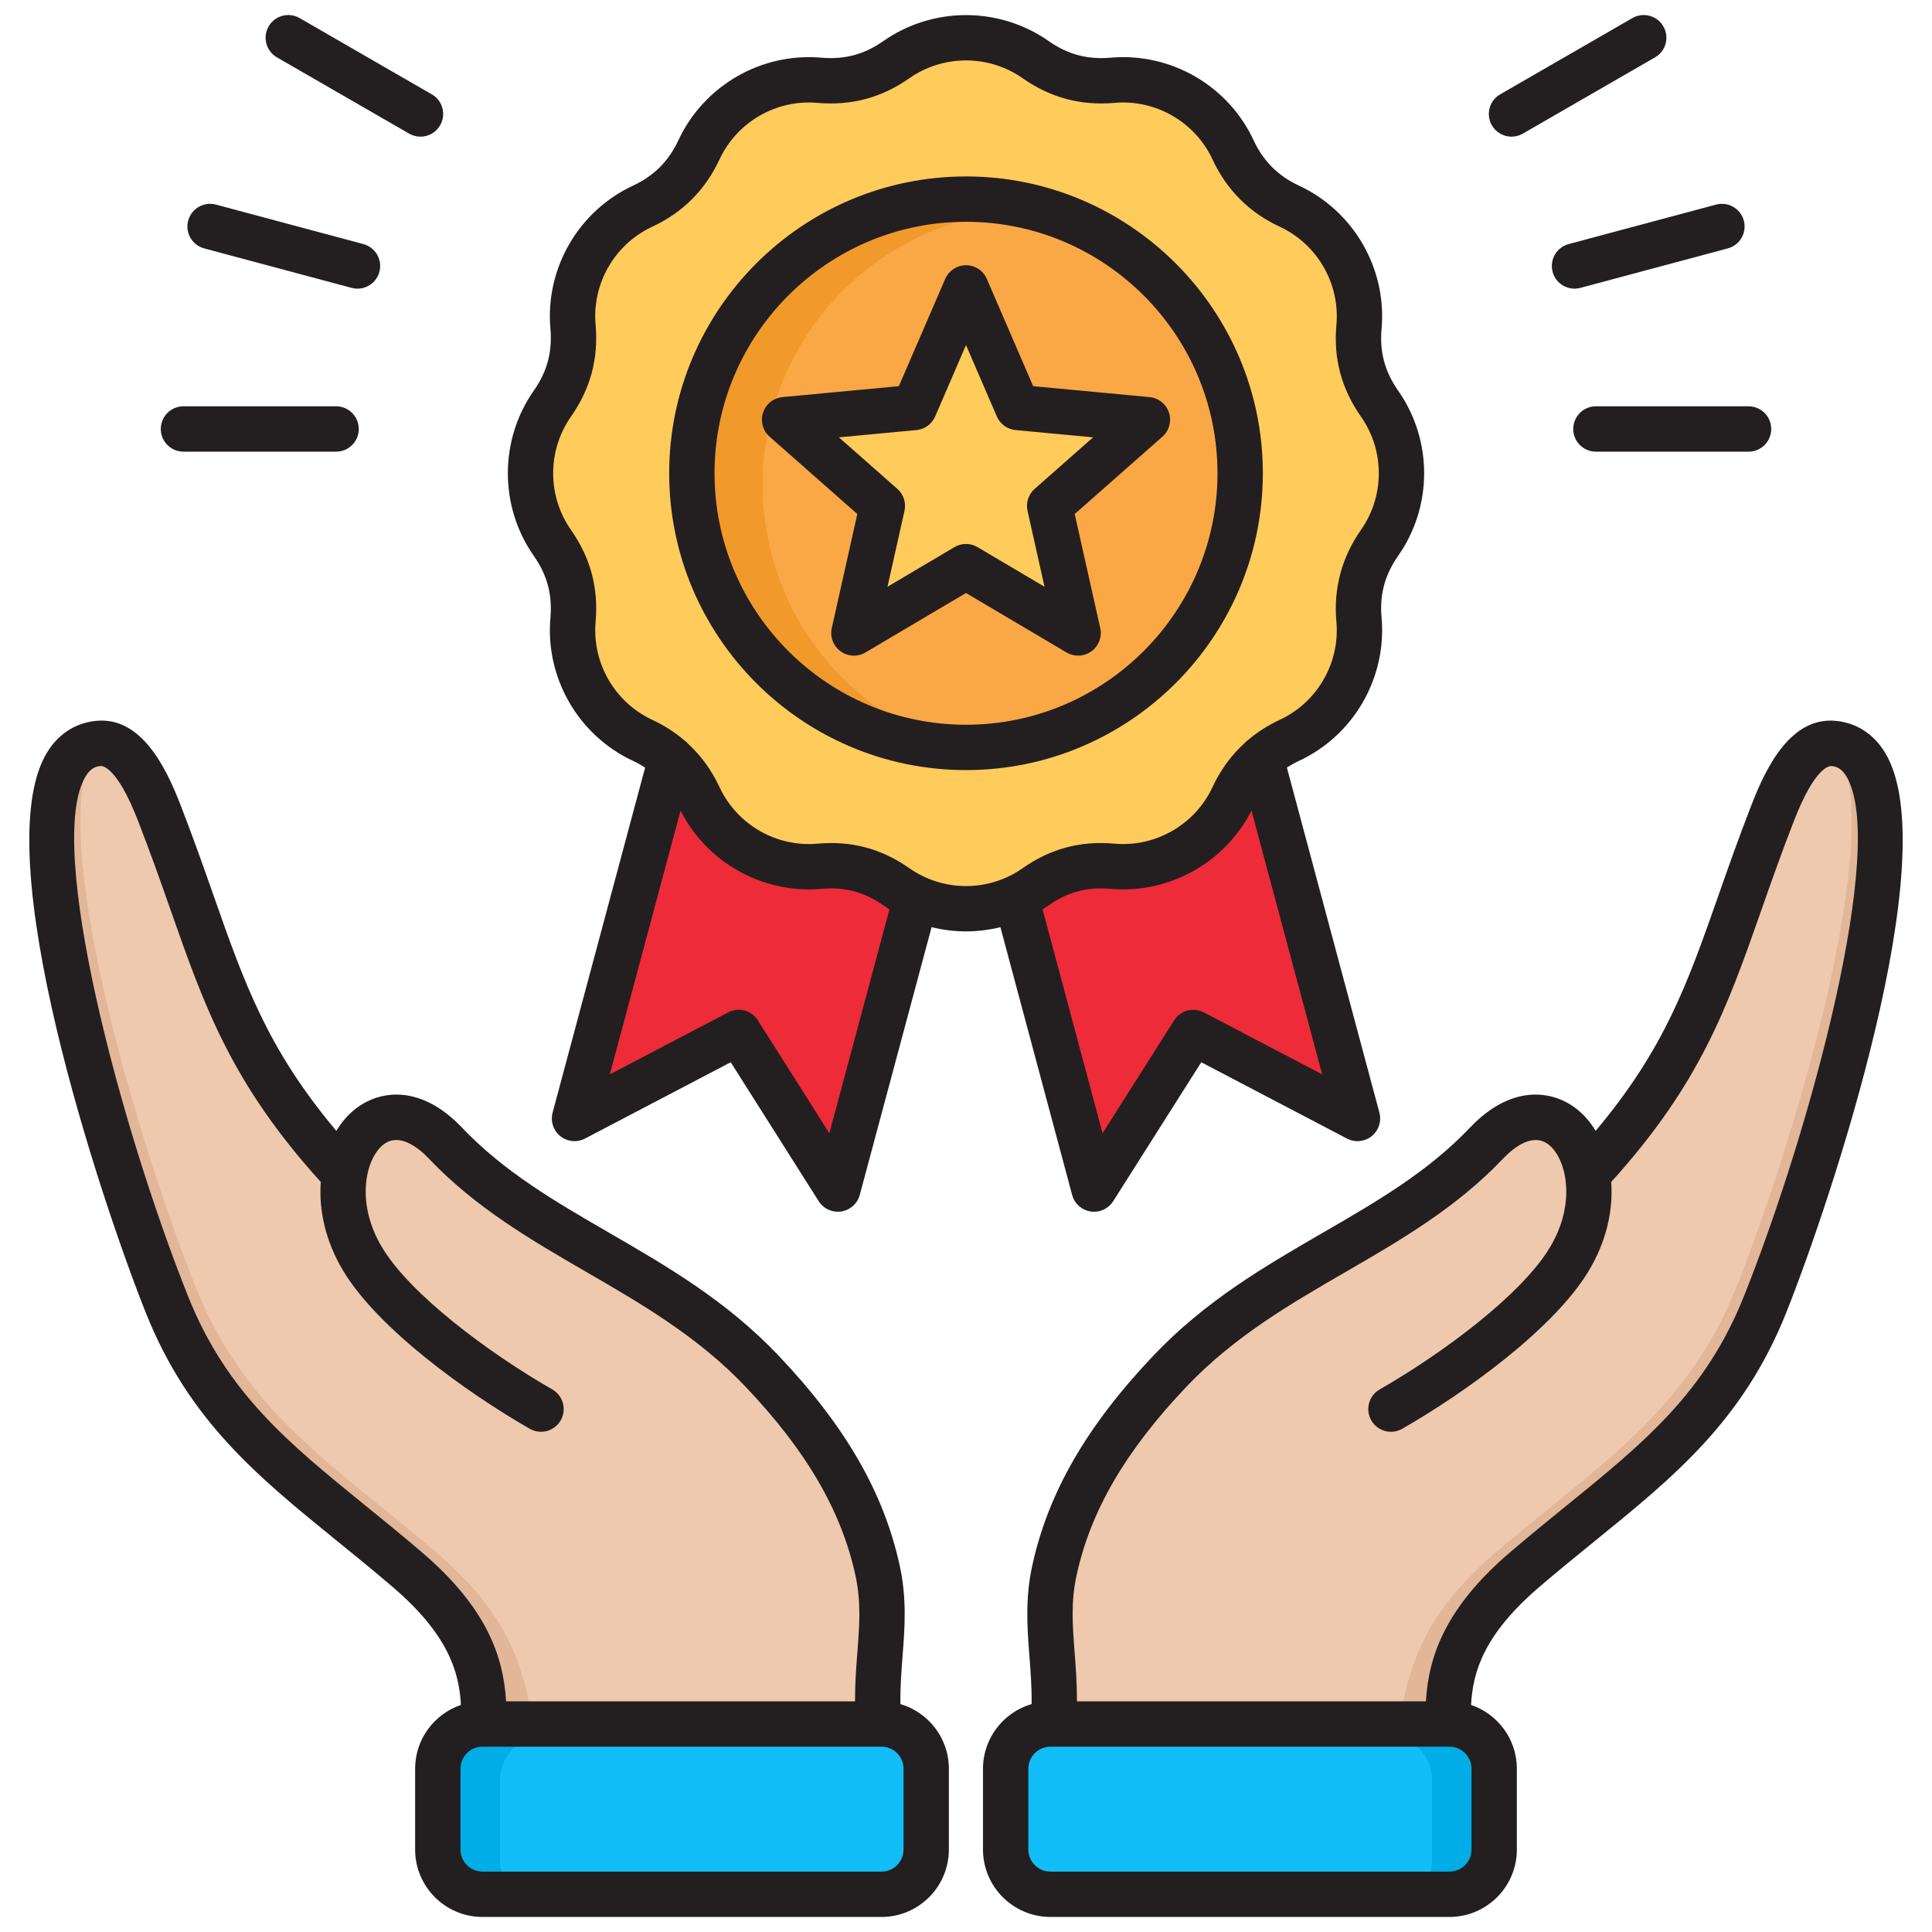
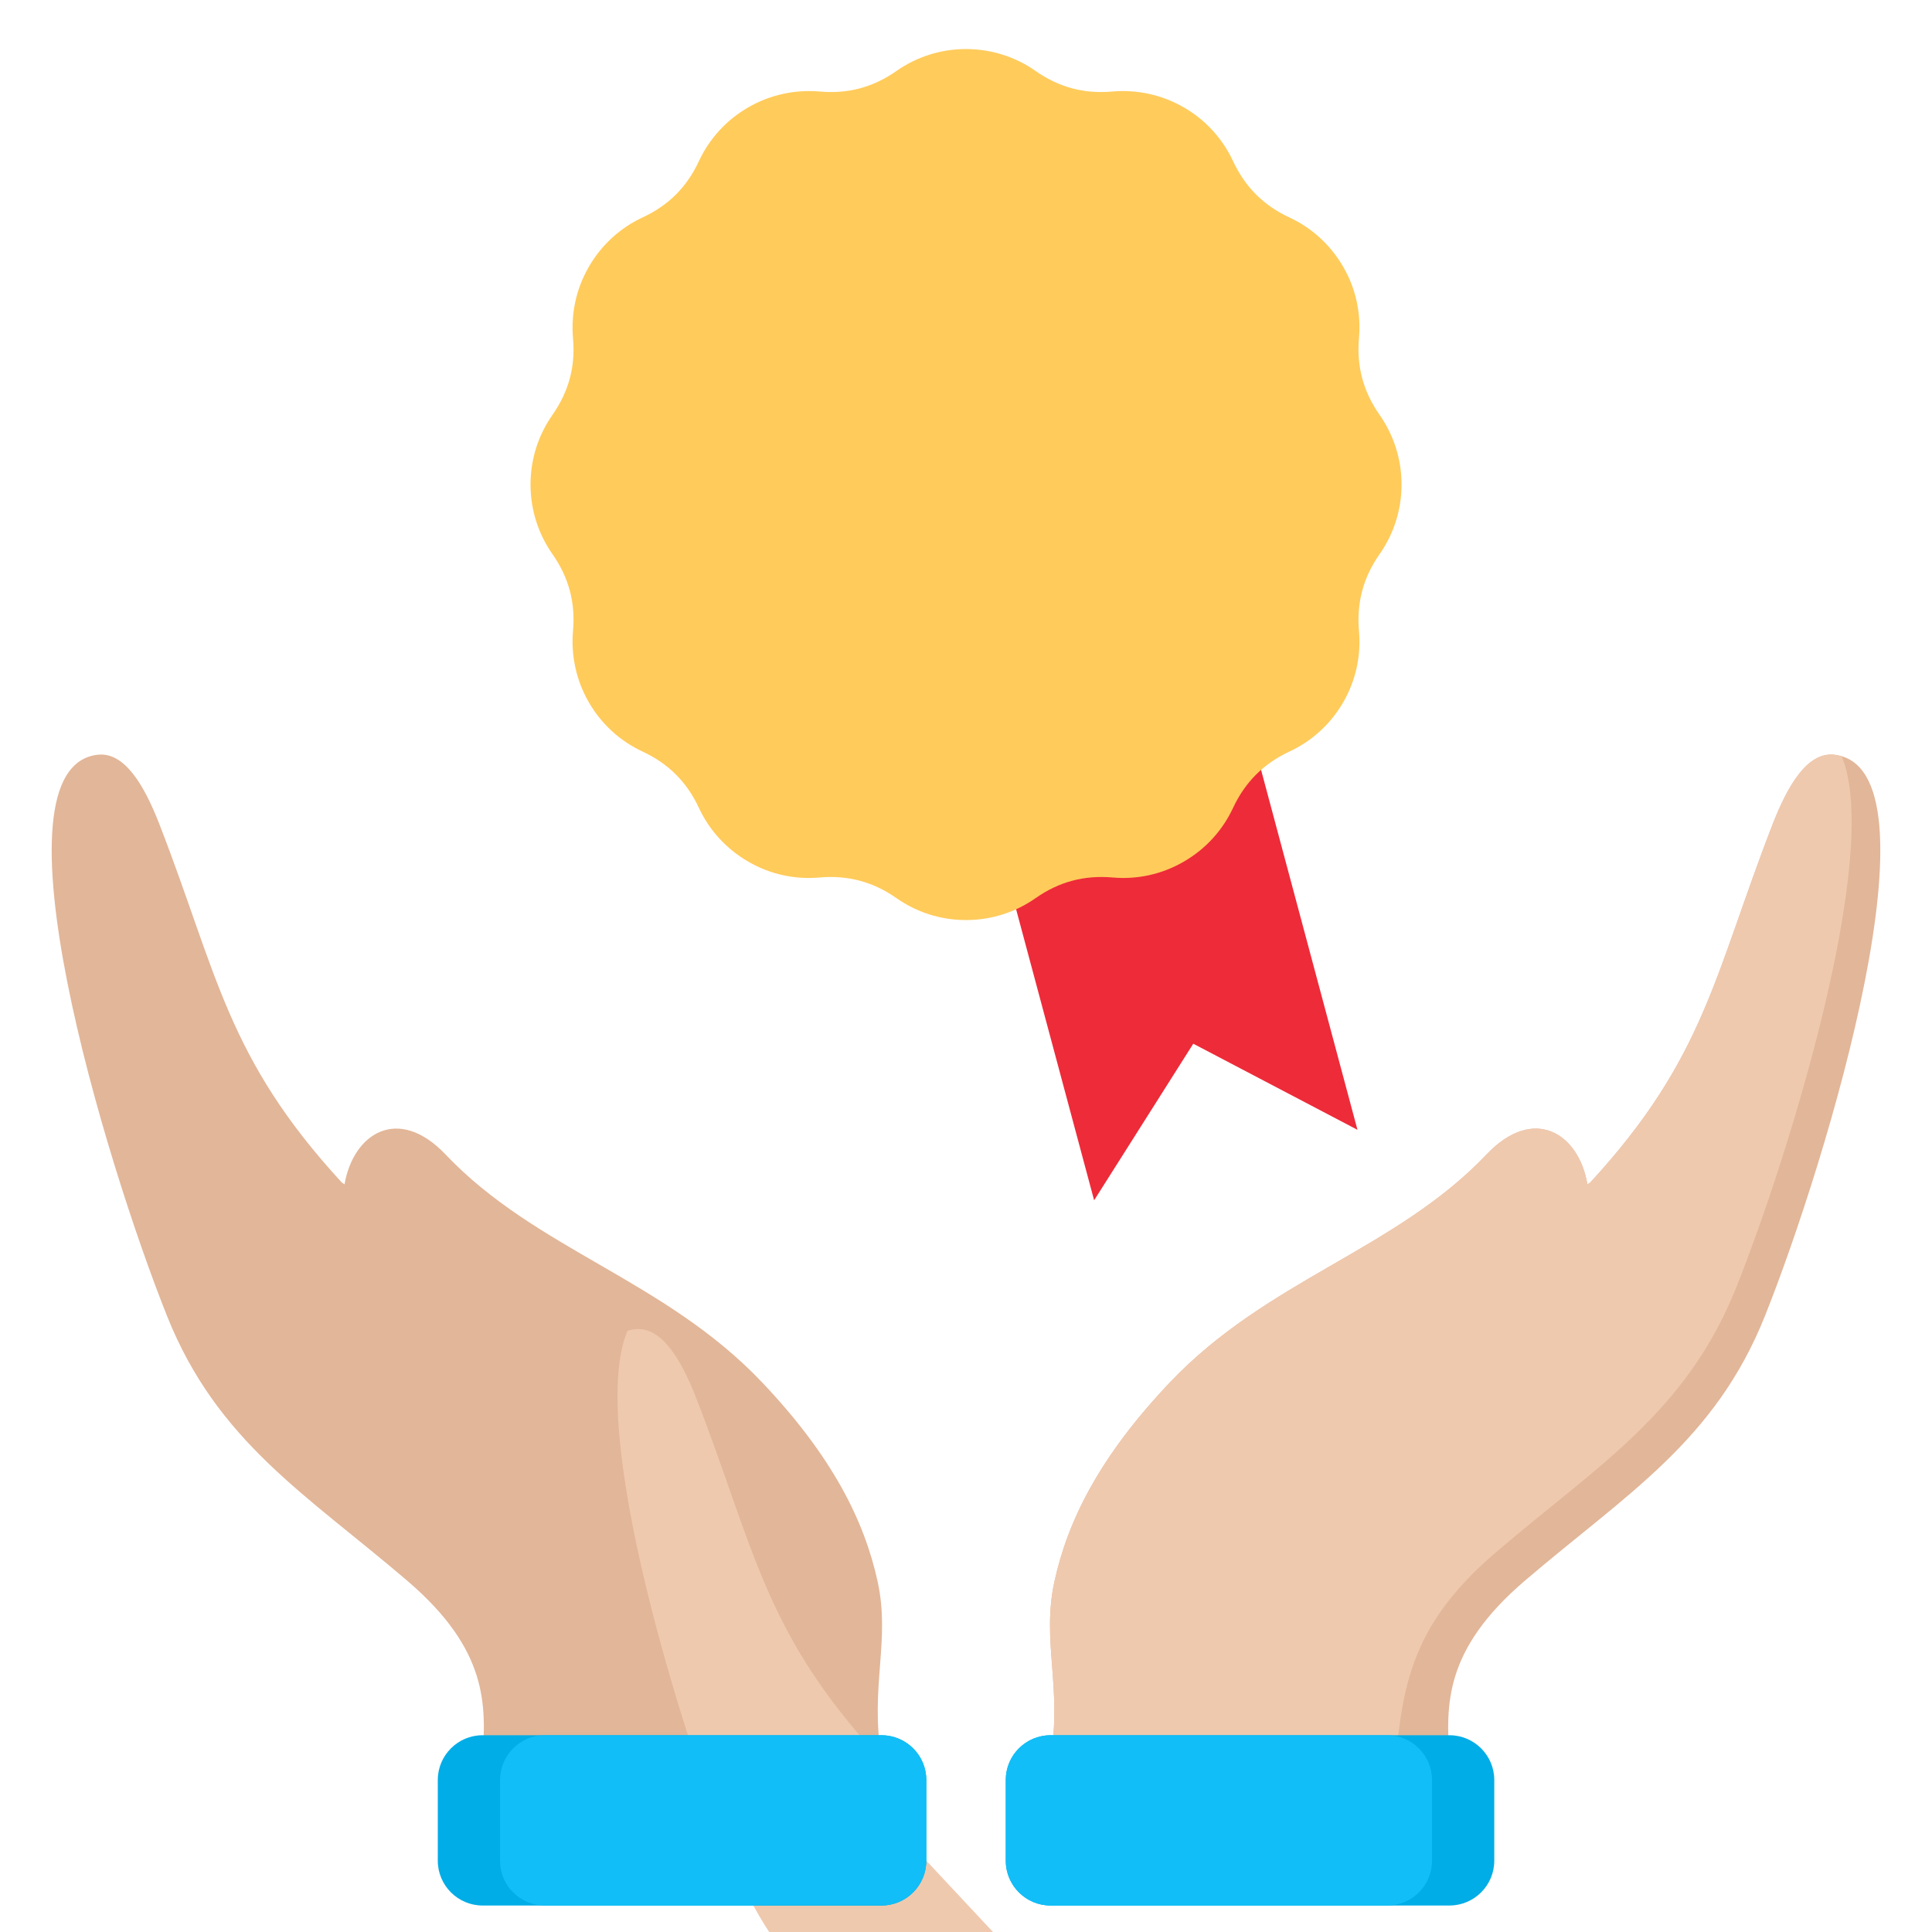
<svg xmlns="http://www.w3.org/2000/svg" id="Layer_1" viewBox="0 0 512 512" data-name="Layer 1">
  <g fill-rule="evenodd">
    <path d="m363.655 486.131h-82.375l-2.891-20.012c3.175-19.134-2.41-31.125 1.048-46.999 3.543-16.186 12.019-33.194 30.586-52.753 25.965-27.354 59.868-35.093 83.906-60.406 12.557-13.209 24.463-5.613 26.759 7.909l.766-.51c30.444-33.08 32.854-55.134 48.331-94.96 4.054-10.403 9.241-19.106 16.243-18.397 29.792 3.118-1.956 107.802-18.284 148.706-13.323 33.392-36.964 47.367-63.694 70.242-21.515 18.425-20.834 32.967-19.928 47.169l-1.332 20.012h-19.134z" fill="#e2b698" />
    <path d="m280.175 478.506-1.786-12.387c3.175-19.134-2.41-31.125 1.048-46.999 3.543-16.186 12.019-33.194 30.586-52.753 25.965-27.354 59.868-35.093 83.906-60.406 12.557-13.209 24.463-5.613 26.759 7.909l.766-.51c30.444-33.08 32.854-55.134 48.331-94.96 4.054-10.403 9.241-19.106 16.243-18.397.708.085 1.389.227 2.041.425 10.771 25.739-14.088 106.072-27.921 140.683-13.323 33.392-36.964 47.367-63.694 70.243-24.945 21.345-25.456 38.92-27.383 67.153h-88.895z" fill="#efc9ae" />
    <path d="m278.389 504.981h105.732c6.548 0 11.877-5.329 11.877-11.849v-21.43c0-6.52-5.329-11.849-11.877-11.849h-105.732c-6.52 0-11.849 5.329-11.849 11.849v21.43c0 6.52 5.329 11.849 11.849 11.849z" fill="#00ade6" />
    <path d="m278.389 504.981h89.263c6.577-.028 11.849-5.329 11.849-11.849v-21.43c0-6.52-5.33-11.849-11.849-11.849h-89.263c-6.605.057-11.849 5.357-11.849 11.849v21.43c0 6.52 5.329 11.849 11.849 11.849z" fill="#11bef7" />
    <path d="m148.364 486.131h82.375l2.892-20.012c-3.175-19.134 2.41-31.125-1.049-46.999-3.543-16.186-12.047-33.194-30.586-52.753-25.965-27.354-59.868-35.093-83.905-60.406-12.558-13.209-24.463-5.613-26.788 7.909l-.737-.51c-30.444-33.08-32.882-55.134-48.331-94.96-4.053-10.403-9.241-19.106-16.242-18.397-29.821 3.118 1.927 107.802 18.255 148.706 13.323 33.392 36.992 47.367 63.723 70.242 21.515 18.425 20.834 32.967 19.899 47.169l1.361 20.012h19.134z" fill="#e2b698" />
-     <path d="m231.844 478.506 1.786-12.387c-3.175-19.134 2.41-31.125-1.049-46.999-3.543-16.186-12.047-33.194-30.586-52.753-25.965-27.354-59.868-35.093-83.905-60.406-12.558-13.209-24.463-5.613-26.788 7.909l-.737-.51c-30.444-33.08-32.882-55.134-48.331-94.96-4.053-10.403-9.241-19.106-16.242-18.397-.709.085-1.389.227-2.041.425-10.771 25.739 14.088 106.072 27.921 140.683 13.323 33.392 36.963 47.367 63.694 70.243 24.945 21.345 25.455 38.92 27.354 67.153h88.923z" fill="#efc9ae" />
+     <path d="m231.844 478.506 1.786-12.387l-.737-.51c-30.444-33.08-32.882-55.134-48.331-94.96-4.053-10.403-9.241-19.106-16.242-18.397-.709.085-1.389.227-2.041.425-10.771 25.739 14.088 106.072 27.921 140.683 13.323 33.392 36.963 47.367 63.694 70.243 24.945 21.345 25.455 38.92 27.354 67.153h88.923z" fill="#efc9ae" />
    <path d="m233.63 504.981h-105.761c-6.52 0-11.849-5.329-11.849-11.849v-21.43c0-6.52 5.329-11.849 11.849-11.849h105.761c6.52 0 11.849 5.329 11.849 11.849v21.43c0 6.52-5.329 11.849-11.849 11.849z" fill="#00ade6" />
    <path d="m233.63 504.981h-89.263c-6.576-.028-11.849-5.329-11.849-11.849v-21.43c0-6.52 5.329-11.849 11.849-11.849h89.263c6.576.057 11.849 5.357 11.849 11.849v21.43c0 6.52-5.329 11.849-11.849 11.849z" fill="#11bef7" />
    <path d="m255.995 191.413 69.817-18.709 33.931 126.709-43.512-22.819-26.277 41.499z" fill="#ee2b39" />
-     <path d="m255.995 191.413-69.789-18.709-33.931 126.709 43.512-22.819 26.277 41.499z" fill="#ee2b39" />
    <path d="m237.57 18.811c5.216-3.657 11.565-5.811 18.425-5.811s13.238 2.154 18.454 5.811c6.18 4.337 12.869 6.123 20.381 5.442 6.35-.539 12.926.765 18.878 4.195s10.375 8.476 13.068 14.258c3.203 6.86 8.079 11.735 14.91 14.91 5.811 2.693 10.829 7.143 14.287 13.096 3.43 5.924 4.734 12.529 4.167 18.879-.652 7.512 1.134 14.173 5.471 20.353 3.657 5.244 5.811 11.594 5.811 18.454s-2.154 13.238-5.811 18.453c-4.337 6.18-6.123 12.869-5.471 20.381.567 6.35-.737 12.926-4.167 18.879-3.458 5.953-8.476 10.375-14.287 13.068-6.832 3.203-11.707 8.079-14.91 14.91-2.693 5.783-7.115 10.828-13.068 14.258-5.953 3.458-12.529 4.762-18.878 4.195-7.512-.652-14.202 1.134-20.381 5.471-5.216 3.657-11.565 5.811-18.454 5.811s-13.209-2.154-18.425-5.811c-6.179-4.337-12.869-6.123-20.381-5.471-6.35.567-12.955-.737-18.879-4.195-5.953-3.43-10.403-8.476-13.096-14.258-3.175-6.831-8.051-11.707-14.911-14.91-5.783-2.693-10.828-7.115-14.258-13.068s-4.734-12.529-4.195-18.879c.681-7.512-1.105-14.201-5.442-20.381-3.657-5.216-5.811-11.565-5.811-18.453s2.154-13.209 5.811-18.454c4.337-6.18 6.123-12.841 5.442-20.353-.539-6.35.766-12.954 4.195-18.879 3.43-5.953 8.476-10.403 14.258-13.096 6.86-3.175 11.736-8.05 14.911-14.91 2.693-5.783 7.143-10.828 13.096-14.258 5.924-3.43 12.529-4.734 18.879-4.195 7.512.68 14.202-1.105 20.381-5.442z" fill="#ffcb5b" />
-     <path d="m255.995 55.747c40.139 0 72.681 32.542 72.681 72.652s-32.542 72.68-72.681 72.68-72.652-32.542-72.652-72.68 32.542-72.652 72.652-72.652z" fill="#f2992c" />
-     <path d="m265.378 56.342c35.716 4.621 63.298 35.121 63.298 72.057s-27.582 67.464-63.298 72.057c-35.688-4.592-63.27-35.093-63.27-72.057s27.582-67.436 63.27-72.057z" fill="#faa845" />
    <path d="m255.995 79.303 13.72 31.691 34.356 3.231-25.881 22.819 7.54 33.704-29.735-17.603-29.707 17.603 7.54-33.704-25.909-22.819 34.385-3.231z" fill="#ffcb5b" />
  </g>
-   <path d="m499.587 199.514c-3-4.965-7.48-7.893-12.952-8.465-11.936-1.253-18.528 12.069-22.447 22.196-3.445 8.858-6.187 16.662-8.837 24.21-8.149 23.203-14.251 40.554-32.489 62.234-1.444-2.386-3.205-4.41-5.215-5.945-6.513-4.978-17.306-6.259-28.068 5.071-11.193 11.774-24.707 19.595-39.015 27.875-15.273 8.84-31.068 17.981-44.895 32.562-17.677 18.623-27.877 36.293-32.097 55.602-1.939 8.824-1.34 16.588-.76 24.097.312 4.047.63 8.198.572 12.643-7.431 2.17-12.879 9.023-12.879 17.133v21.43c0 9.847 8.024 17.858 17.888 17.858h105.731c9.848 0 17.859-8.012 17.859-17.858v-21.43c0-7.843-5.089-14.506-12.133-16.9.448-8.927 3.559-18.845 18.112-31.29 4.961-4.251 9.844-8.215 14.566-12.048 21.142-17.161 39.399-31.981 50.799-60.53 11.967-29.978 42.477-121.597 26.259-148.445zm-109.622 290.643c0 3.22-2.619 5.839-5.84 5.839h-105.731c-3.236 0-5.868-2.619-5.868-5.839v-21.43c0-3.22 2.632-5.839 5.868-5.839h105.731c3.221 0 5.84 2.619 5.84 5.839zm72.201-146.653c-10.239 25.644-26.555 38.888-47.211 55.654-4.784 3.883-9.73 7.898-14.808 12.249-17.216 14.722-21.571 27.651-22.264 39.462h-92.476c.018-4.574-.296-8.76-.611-12.842-.56-7.246-1.043-13.503.517-20.6 3.733-17.08 12.972-32.936 29.075-49.901 12.633-13.322 27.662-22.021 42.196-30.433 14.414-8.342 29.318-16.968 41.707-29.998 2.674-2.816 7.799-7.059 12.058-3.801 4.732 3.616 7.572 15.449.324 27.395-7.461 12.348-27.999 27.744-45.044 37.525-2.879 1.651-3.873 5.324-2.221 8.203 1.651 2.878 5.322 3.874 8.203 2.221 17.04-9.778 40.189-26.576 49.343-41.724 4.857-8.006 6.57-16.328 6.031-23.682 23.657-26.129 30.762-46.33 39.706-71.794 2.618-7.455 5.326-15.163 8.702-23.846 5.65-14.603 9.544-14.626 9.985-14.59 1.2.126 2.605.548 3.921 2.727 10.803 17.883-9.187 92.815-27.133 137.774zm-223.553 108.093c-.058-4.445.26-8.596.572-12.644.58-7.509 1.18-15.273-.758-24.092-4.221-19.314-14.42-36.984-32.099-55.606-13.838-14.579-29.623-23.717-44.89-32.555-14.308-8.282-27.82-16.105-39.017-27.882-10.766-11.332-21.559-10.05-28.071-5.073-2.01 1.536-3.771 3.559-5.214 5.945-18.238-21.679-24.34-39.03-32.489-62.231-2.65-7.548-5.392-15.354-8.834-24.203-3.922-10.138-10.528-23.483-22.443-22.206-5.479.572-9.959 3.5-12.959 8.465-16.218 26.847 14.291 118.467 26.258 148.446 11.4 28.549 29.659 43.369 50.801 60.53 4.723 3.833 9.605 7.797 14.57 12.051 14.548 12.441 17.659 22.359 18.107 31.286-7.044 2.394-12.133 9.057-12.133 16.9v21.43c0 9.847 8.012 17.858 17.858 17.858h105.732c9.847 0 17.858-8.012 17.858-17.858v-21.43c0-8.107-5.436-14.959-12.851-17.131zm-126.757-40.186c-5.082-4.354-10.027-8.369-14.811-12.251-20.657-16.768-36.973-30.012-47.214-55.655-17.946-44.96-37.935-119.894-27.132-137.775 1.315-2.179 2.721-2.601 3.928-2.727.434-.062 4.331-.008 9.981 14.599 3.373 8.675 6.081 16.385 8.699 23.84 8.943 25.464 16.048 45.662 39.704 71.79-.54 7.353 1.171 15.674 6.025 23.675 9.161 15.157 32.31 31.954 49.35 41.732 2.879 1.65 6.552.657 8.203-2.221 1.652-2.879.658-6.552-2.221-8.203-17.045-9.781-37.583-25.178-45.051-37.534-7.242-11.937-4.401-23.77.33-27.386 4.26-3.255 9.383.983 12.061 3.803 12.391 13.032 27.294 21.66 41.708 30.004 14.528 8.41 29.551 17.107 42.194 30.428 16.104 16.963 25.342 32.818 29.075 49.905 1.558 7.09 1.074 13.348.515 20.593-.315 4.081-.629 8.268-.611 12.842h-92.476c-.693-11.811-5.047-24.739-22.259-39.458zm127.588 78.746c0 3.22-2.619 5.839-5.839 5.839h-105.732c-3.22 0-5.839-2.619-5.839-5.839v-21.43c0-3.22 2.619-5.839 5.839-5.839h105.732c3.22 0 5.839 2.619 5.839 5.839zm155.918-456.947c-1.659-2.875-.673-6.55 2.202-8.208l35.036-20.211c2.877-1.66 6.55-.672 8.208 2.202 1.659 2.875.673 6.55-2.202 8.208l-35.036 20.211c-.946.546-1.979.806-2.997.806-2.078 0-4.099-1.079-5.211-3.008zm-324.17-26.217c1.658-2.874 5.331-3.862 8.208-2.202l35.036 20.211c2.875 1.658 3.861 5.333 2.202 8.208-1.112 1.929-3.133 3.008-5.211 3.008-1.019 0-2.051-.26-2.997-.806l-35.036-20.211c-2.875-1.658-3.861-5.333-2.202-8.208zm344.517 57.689 39.062-10.46c3.206-.858 6.501 1.044 7.359 4.25s-1.044 6.501-4.25 7.359l-39.062 10.46c-.521.14-1.044.206-1.559.206-2.654 0-5.082-1.771-5.801-4.456-.858-3.206 1.044-6.501 4.25-7.359zm7.224 42.994h40.45c3.319 0 6.01 2.69 6.01 6.01s-2.69 6.01-6.01 6.01h-40.45c-3.319 0-6.01-2.69-6.01-6.01s2.69-6.01 6.01-6.01zm-380.325 6.01c0-3.319 2.69-6.01 6.01-6.01h40.451c3.319 0 6.01 2.69 6.01 6.01s-2.69 6.01-6.01 6.01h-40.451c-3.319 0-6.01-2.69-6.01-6.01zm7.264-55.214c.858-3.205 4.157-5.107 7.359-4.25l39.062 10.46c3.206.858 5.108 4.153 4.25 7.359-.719 2.685-3.147 4.456-5.801 4.456-.515 0-1.038-.066-1.559-.206l-39.062-10.46c-3.206-.858-5.108-4.153-4.25-7.359zm234.255 258.199c.617 2.305 2.539 4.025 4.897 4.386.304.047.607.069.908.069 2.037 0 3.962-1.037 5.074-2.792l23.344-36.827 38.61 20.224c2.112 1.106 4.683.859 6.544-.632 1.862-1.491 2.666-3.943 2.049-6.248l-24.517-91.438c.998-.636 2.048-1.232 3.191-1.763 14.512-6.751 23.315-22.003 21.904-37.965-.552-6.087.842-11.29 4.374-16.356 9.206-13.104 9.206-30.712.013-43.798-3.544-5.084-4.938-10.296-4.386-16.414 1.411-15.932-7.392-31.173-21.907-37.926-5.51-2.562-9.433-6.484-11.995-11.996-6.752-14.514-21.982-23.311-37.912-21.906-6.165.533-11.372-.866-16.417-4.406-13.1-9.17-30.702-9.17-43.8 0-.002 0-.004.003-.006.004-5.038 3.536-10.253 4.942-16.398 4.403-15.931-1.404-31.174 7.393-37.926 21.907-2.562 5.51-6.484 9.433-11.997 11.995-14.513 6.752-23.315 21.993-21.905 37.912.533 6.157-.866 11.372-4.406 16.417-9.169 13.1-9.169 30.701.004 43.806 3.536 5.039 4.936 10.244 4.403 16.371-1.41 15.949 7.393 31.201 21.907 37.954 1.134.527 2.185 1.127 3.187 1.771l-24.516 91.427c-.617 2.305.187 4.757 2.049 6.248 1.861 1.49 4.431 1.738 6.544.632l38.608-20.223 23.315 36.823c1.112 1.757 3.038 2.795 5.076 2.795.3 0 .603-.022.906-.069 2.358-.358 4.28-2.079 4.898-4.383l19.039-70.959c2.993.733 6.053 1.116 9.118 1.116 3.063 0 6.123-.384 9.115-1.116l19.01 70.956zm34.898-48.378c-2.77-1.449-6.188-.534-7.863 2.105l-18.972 29.929-15.901-59.355c.542-.342 1.09-.673 1.618-1.044 5.044-3.54 10.25-4.937 16.398-4.375 15.496 1.365 30.327-6.915 37.348-20.724l18.741 69.895zm-99.236 32.031-18.947-29.923c-1.675-2.643-5.096-3.561-7.865-2.108l-31.369 16.431 18.743-69.896c7.014 13.807 21.858 22.09 37.357 20.724 6.146-.554 11.345.837 16.386 4.374.529.372 1.077.704 1.62 1.045l-15.924 59.353zm21.211-70.234c-6.381-4.478-13.187-6.677-20.707-6.677-1.2 0-2.419.056-3.656.167-10.898.981-21.342-5.062-25.967-15.001-2.077-4.47-4.867-8.279-8.292-11.447-.305-.355-.656-.672-1.041-.951-2.511-2.142-5.338-3.961-8.493-5.427-9.939-4.625-15.968-15.072-15.001-26.007.78-8.986-1.358-16.942-6.535-24.318-6.282-8.977-6.282-21.038-.004-30.009 5.179-7.38 7.318-15.345 6.538-24.363-.967-10.907 5.062-21.343 14.999-25.966 8.077-3.754 14.075-9.752 17.827-17.825 4.624-9.939 15.057-15.973 25.98-15.002 9.009.775 16.967-1.358 24.345-6.535 8.977-6.283 21.038-6.283 30.009-.004 7.38 5.18 15.345 7.314 24.363 6.538 10.895-.973 21.343 5.062 25.967 15.001 3.753 8.075 9.751 14.073 17.824 17.825 9.94 4.625 15.97 15.061 15.004 25.958-.809 8.959 1.317 16.927 6.511 24.375 6.302 8.972 6.302 21.027-.013 30.017-5.11 7.329-7.297 15.516-6.499 24.318.966 10.925-5.063 21.372-15.001 25.996-3.169 1.473-6.005 3.3-8.521 5.448-.367.268-.703.571-.996.909-3.44 3.175-6.236 6.99-8.308 11.466-4.625 9.94-15.056 15.978-25.958 15.004-9.001-.807-16.976 1.317-24.375 6.511-8.973 6.303-21.028 6.303-30.001-.002zm93.663-104.668c0-43.374-35.288-78.662-78.662-78.662s-78.661 35.288-78.661 78.662 35.287 78.661 78.661 78.661 78.662-35.287 78.662-78.661zm-78.662 66.642c-36.746 0-66.642-29.896-66.642-66.642s29.896-66.643 66.642-66.643 66.643 29.896 66.643 66.643-29.896 66.642-66.643 66.642zm53.791-82.703c-.741-2.278-2.767-3.899-5.152-4.124l-30.842-2.898-12.28-28.425c-.951-2.2-3.119-3.626-5.517-3.626s-4.565 1.426-5.517 3.626l-12.28 28.425-30.841 2.898c-2.386.225-4.411 1.846-5.152 4.124-.741 2.279-.058 4.781 1.74 6.366l23.242 20.497-6.764 30.205c-.523 2.339.393 4.766 2.331 6.175 1.939 1.409 4.53 1.532 6.593.311l26.647-15.764 26.647 15.764c.946.561 2.004.838 3.059.838 1.244 0 2.484-.386 3.534-1.148 1.938-1.409 2.854-3.836 2.331-6.175l-6.764-30.205 23.243-20.497c1.798-1.585 2.481-4.087 1.74-6.366zm-35.599 20.2c-1.645 1.449-2.369 3.681-1.89 5.82l4.504 20.113-17.747-10.498c-.943-.559-2.002-.838-3.06-.838s-2.116.279-3.06.838l-17.747 10.498 4.504-20.113c.479-2.14-.245-4.37-1.89-5.82l-15.487-13.658 20.551-1.931c2.185-.206 4.084-1.586 4.954-3.6l8.175-18.923 8.175 18.923c.87 2.014 2.77 3.394 4.954 3.6l20.551 1.931z" fill="#231f20" />
</svg>